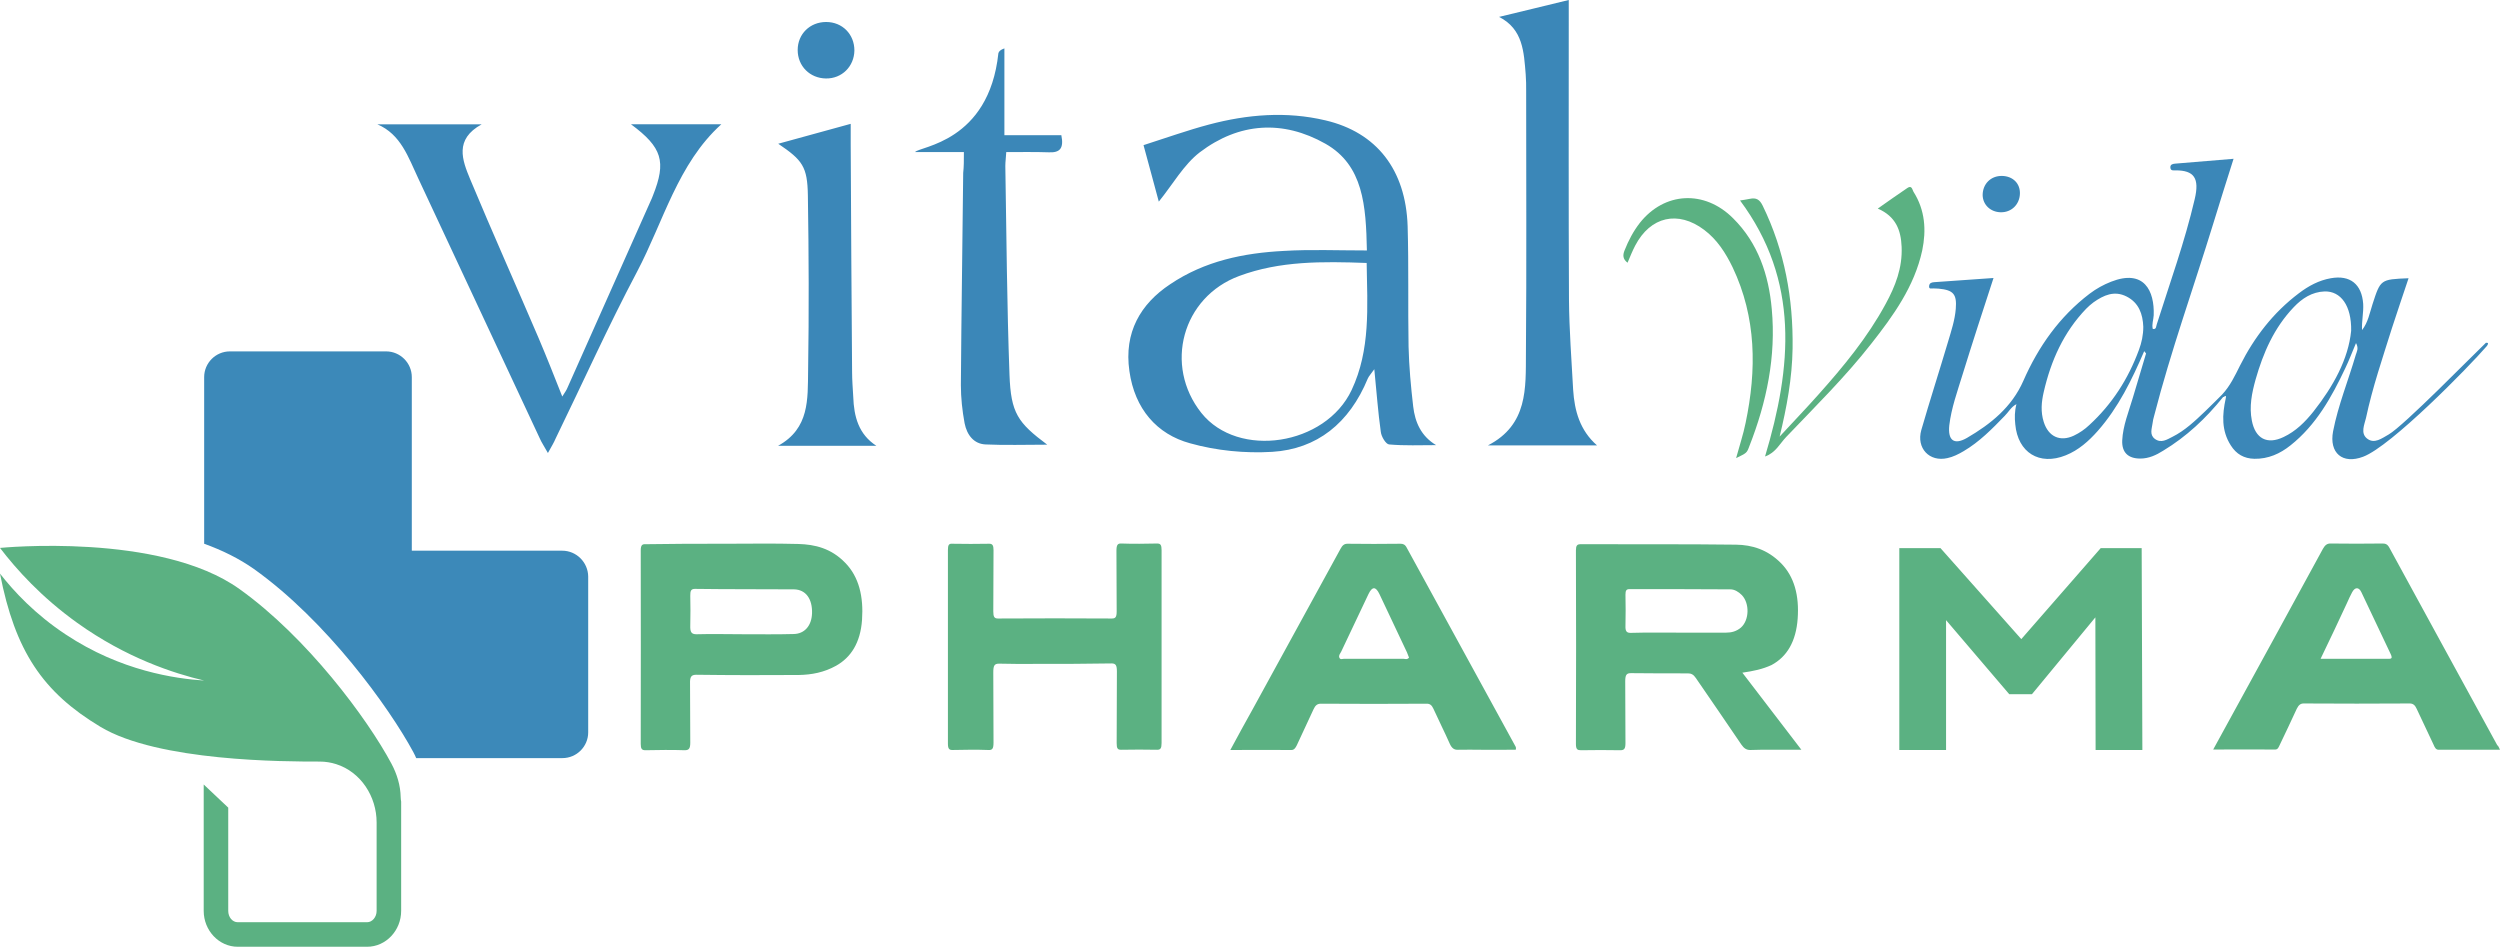
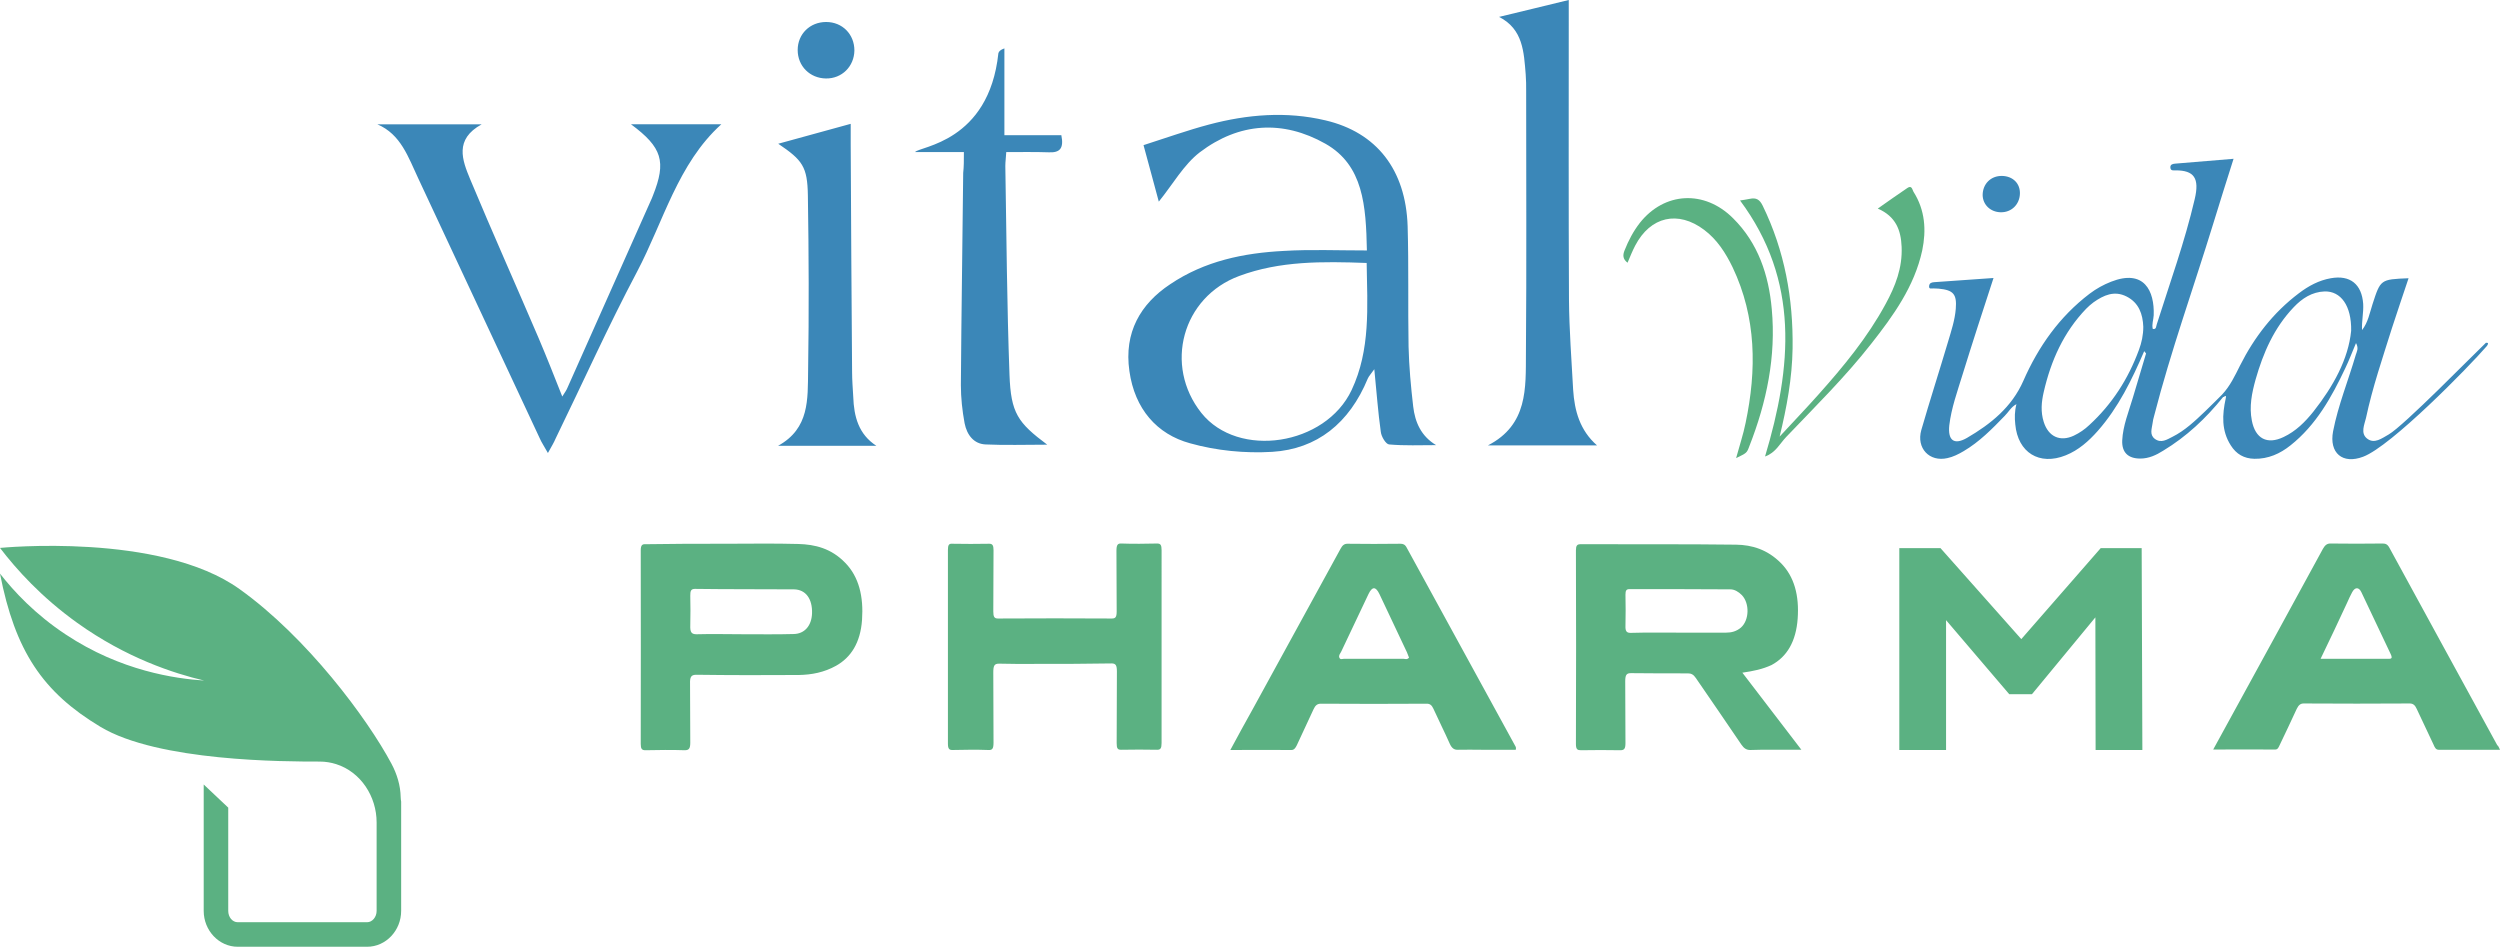
<svg xmlns="http://www.w3.org/2000/svg" xml:space="preserve" id="Capa_1" x="0" y="0" style="enable-background:new 0 0 1080 409" version="1.1" viewBox="0 0 1080 409">
  <style>.st0{fill:#5bb182}.st1{fill:#3b87b8}</style>
-   <path d="M752.7 290.6c8.7 11.3 16.8 21.9 25.5 33.3h-4.4c-5.9 0-11.8-.1-17.7.1-1.6 0-2.7-.7-3.8-2.3-6.5-9.6-13.1-19.2-19.7-28.8-1-1.5-2-2-3.4-2-8.2 0-16.4 0-24.6-.1-1.9 0-2.5.7-2.5 3.5.1 8.9 0 17.8.1 26.7 0 2.4-.5 3.1-2.2 3.1-5.7-.1-11.3-.1-17 0-1.5 0-2.2-.3-2.2-2.7.1-27.9.1-55.8 0-83.6 0-2.1.5-2.7 2-2.7 22.4.1 44.8-.1 67.2.2 6.9.1 13.5 2.1 19.3 7.9 5.9 5.9 8 14.2 7.3 24-.7 9.9-4.6 16.5-11.3 20.1-3.9 1.8-7.8 2.6-12.6 3.3zm-27.4-17.3h20.4c2.2 0 4.4-.5 6.4-2.2 3.6-3.2 3.8-10.4.4-14-1.5-1.5-3.2-2.5-5-2.5-14.5-.1-29-.1-43.6-.1-1.3 0-1.7.6-1.7 2.4.1 4.5.1 8.9 0 13.4-.1 2.4.5 3.1 2.2 3.1 6.9-.2 13.9-.1 20.9-.1zm-277.1 13.5c-10.5 0-6.1.1-16.6-.1-2.1 0-2.5.9-2.5 3.9.1 10.1 0 20.1.1 30.2 0 2.6-.5 3.3-2.2 3.2-5.2-.2-10.4-.1-15.6 0-1.3 0-1.9-.5-1.9-2.7v-83.7c0-2.1.4-2.8 1.8-2.7 5.4.1 10.7.1 16.1 0 1.4 0 1.8.8 1.8 2.8-.1 8.8 0 17.6-.1 26.4 0 2.3.4 3.1 2 3.1 21.4-.1 27.8-.1 49.2 0 1.6 0 2.1-.6 2.1-3.1-.1-8.7 0-17.4-.1-26.1 0-2.6.5-3.3 2.2-3.2 5.1.2 10.3.1 15.4 0 1.5 0 1.9.7 1.9 2.9V321c0 2.3-.5 2.9-1.9 2.9-5.2-.1-10.4-.1-15.6 0-1.5 0-1.9-.6-1.9-2.9.1-10.3 0-20.6.1-30.9 0-2.7-.5-3.5-2.3-3.5-10.7.2-21.4.2-32 .2zm83.3 37.2c3.4-6.3 6.5-12 9.7-17.7 12.6-23.1 25.3-46.1 37.9-69.2.8-1.5 1.6-2.2 3-2.2 7.6.1 15.3.1 22.9 0 1.1 0 2 .3 2.7 1.7l46.8 85.5c.2.4.6.8.3 1.8H640c-3.4 0-6.7-.1-10.1 0-1.6.1-2.7-.6-3.6-2.6-2.3-5.2-4.8-10.1-7.1-15.2-.7-1.5-1.5-2.1-2.8-2.1-15.3.1-30.5.1-45.8 0-1.5 0-2.4.7-3.2 2.5-2.4 5.2-4.8 10.3-7.2 15.5-.6 1.2-1.2 2-2.3 2-8.5-.1-17.1 0-26.4 0zm77.2-39.9c-.3-.7-.6-1.5-.9-2.3-4-8.4-7.9-16.8-11.9-25.2-1.6-3.3-3.1-3.3-4.7 0-3.9 8.3-7.9 16.6-11.8 24.9-.4.8-1.2 1.6-.8 2.6.4 1 1.3.5 2 .5h25.8c.8.1 1.5.4 2.3-.5zm471.3 39.8h-26.5c-1.2 0-1.7-1-2.2-2.2-2.4-5.2-4.9-10.3-7.3-15.5-.7-1.6-1.6-2.3-3-2.3-15.3.1-30.5.1-45.8 0-1.4 0-2.2.7-3 2.3-2.4 5.2-4.8 10.3-7.3 15.5-.5 1-.8 2.1-2 2.1-8.8-.1-17.5 0-26.8 0 2.3-4.2 4.3-7.9 6.3-11.5 13.7-25.1 27.5-50.1 41.1-75.2.9-1.6 1.8-2.3 3.2-2.3 7.5.1 15.1.1 22.6 0 1.2 0 2.1.3 2.9 1.8 15.5 28.5 31.1 56.9 46.6 85.3.5.4.7.9 1.2 2zm-77.5-39.3h29.7c1.6 0 .9-1.3.5-2.2-4.2-8.9-8.4-17.8-12.6-26.6-1.1-2.3-2.8-2.2-4 .1-.8 1.5-1.5 3-2.2 4.6-3.6 7.8-7.3 15.6-11.4 24.1zm-689.3-49.7c10.6 0 21.2-.2 31.7.1 7.2.2 14.2 1.9 20.2 8.1 6 6.1 8 14.7 7.3 24.7-.7 9.9-4.8 16.2-11.2 19.8-5.2 2.9-10.6 3.9-16.1 4-14.8.1-29.5.1-44.3-.1-2.2 0-2.8.9-2.7 3.9.1 8.5 0 16.9.1 25.4 0 2.6-.6 3.3-2.4 3.3-5.7-.2-11.3-.1-17 0-1.5 0-2-.6-2-2.7 0-27.9.1-55.8 0-83.6 0-2.4.7-2.8 2.2-2.7 11.4-.2 22.8-.2 34.2-.2zm8.5 39.1s0-.1 0 0c7.1 0 14.1.1 21.2-.1 4.7-.1 7.7-3.6 7.9-8.9.2-6.3-2.7-10.3-7.8-10.4-14.3-.1-28.6 0-42.8-.2-1.8 0-2 1-2 3 .1 4.2.1 8.5 0 12.7-.1 2.9.4 3.9 2.7 3.9 6.8-.2 13.8 0 20.8 0zm583.6 50-.1-57.3-27.4 33.2H868l-27.3-32V324h-20.2v-87.2h17.8l34.9 39.3 34.3-39.3h17.7l.3 87.2h-20.2z" class="st0" />
+   <path d="M752.7 290.6c8.7 11.3 16.8 21.9 25.5 33.3h-4.4c-5.9 0-11.8-.1-17.7.1-1.6 0-2.7-.7-3.8-2.3-6.5-9.6-13.1-19.2-19.7-28.8-1-1.5-2-2-3.4-2-8.2 0-16.4 0-24.6-.1-1.9 0-2.5.7-2.5 3.5.1 8.9 0 17.8.1 26.7 0 2.4-.5 3.1-2.2 3.1-5.7-.1-11.3-.1-17 0-1.5 0-2.2-.3-2.2-2.7.1-27.9.1-55.8 0-83.6 0-2.1.5-2.7 2-2.7 22.4.1 44.8-.1 67.2.2 6.9.1 13.5 2.1 19.3 7.9 5.9 5.9 8 14.2 7.3 24-.7 9.9-4.6 16.5-11.3 20.1-3.9 1.8-7.8 2.6-12.6 3.3zm-27.4-17.3h20.4c2.2 0 4.4-.5 6.4-2.2 3.6-3.2 3.8-10.4.4-14-1.5-1.5-3.2-2.5-5-2.5-14.5-.1-29-.1-43.6-.1-1.3 0-1.7.6-1.7 2.4.1 4.5.1 8.9 0 13.4-.1 2.4.5 3.1 2.2 3.1 6.9-.2 13.9-.1 20.9-.1m-277.1 13.5c-10.5 0-6.1.1-16.6-.1-2.1 0-2.5.9-2.5 3.9.1 10.1 0 20.1.1 30.2 0 2.6-.5 3.3-2.2 3.2-5.2-.2-10.4-.1-15.6 0-1.3 0-1.9-.5-1.9-2.7v-83.7c0-2.1.4-2.8 1.8-2.7 5.4.1 10.7.1 16.1 0 1.4 0 1.8.8 1.8 2.8-.1 8.8 0 17.6-.1 26.4 0 2.3.4 3.1 2 3.1 21.4-.1 27.8-.1 49.2 0 1.6 0 2.1-.6 2.1-3.1-.1-8.7 0-17.4-.1-26.1 0-2.6.5-3.3 2.2-3.2 5.1.2 10.3.1 15.4 0 1.5 0 1.9.7 1.9 2.9V321c0 2.3-.5 2.9-1.9 2.9-5.2-.1-10.4-.1-15.6 0-1.5 0-1.9-.6-1.9-2.9.1-10.3 0-20.6.1-30.9 0-2.7-.5-3.5-2.3-3.5-10.7.2-21.4.2-32 .2zm83.3 37.2c3.4-6.3 6.5-12 9.7-17.7 12.6-23.1 25.3-46.1 37.9-69.2.8-1.5 1.6-2.2 3-2.2 7.6.1 15.3.1 22.9 0 1.1 0 2 .3 2.7 1.7l46.8 85.5c.2.4.6.8.3 1.8H640c-3.4 0-6.7-.1-10.1 0-1.6.1-2.7-.6-3.6-2.6-2.3-5.2-4.8-10.1-7.1-15.2-.7-1.5-1.5-2.1-2.8-2.1-15.3.1-30.5.1-45.8 0-1.5 0-2.4.7-3.2 2.5-2.4 5.2-4.8 10.3-7.2 15.5-.6 1.2-1.2 2-2.3 2-8.5-.1-17.1 0-26.4 0zm77.2-39.9c-.3-.7-.6-1.5-.9-2.3-4-8.4-7.9-16.8-11.9-25.2-1.6-3.3-3.1-3.3-4.7 0-3.9 8.3-7.9 16.6-11.8 24.9-.4.8-1.2 1.6-.8 2.6.4 1 1.3.5 2 .5h25.8c.8.1 1.5.4 2.3-.5zm471.3 39.8h-26.5c-1.2 0-1.7-1-2.2-2.2-2.4-5.2-4.9-10.3-7.3-15.5-.7-1.6-1.6-2.3-3-2.3-15.3.1-30.5.1-45.8 0-1.4 0-2.2.7-3 2.3-2.4 5.2-4.8 10.3-7.3 15.5-.5 1-.8 2.1-2 2.1-8.8-.1-17.5 0-26.8 0 2.3-4.2 4.3-7.9 6.3-11.5 13.7-25.1 27.5-50.1 41.1-75.2.9-1.6 1.8-2.3 3.2-2.3 7.5.1 15.1.1 22.6 0 1.2 0 2.1.3 2.9 1.8 15.5 28.5 31.1 56.9 46.6 85.3.5.4.7.9 1.2 2zm-77.5-39.3h29.7c1.6 0 .9-1.3.5-2.2-4.2-8.9-8.4-17.8-12.6-26.6-1.1-2.3-2.8-2.2-4 .1-.8 1.5-1.5 3-2.2 4.6-3.6 7.8-7.3 15.6-11.4 24.1zm-689.3-49.7c10.6 0 21.2-.2 31.7.1 7.2.2 14.2 1.9 20.2 8.1 6 6.1 8 14.7 7.3 24.7-.7 9.9-4.8 16.2-11.2 19.8-5.2 2.9-10.6 3.9-16.1 4-14.8.1-29.5.1-44.3-.1-2.2 0-2.8.9-2.7 3.9.1 8.5 0 16.9.1 25.4 0 2.6-.6 3.3-2.4 3.3-5.7-.2-11.3-.1-17 0-1.5 0-2-.6-2-2.7 0-27.9.1-55.8 0-83.6 0-2.4.7-2.8 2.2-2.7 11.4-.2 22.8-.2 34.2-.2zm8.5 39.1s0-.1 0 0c7.1 0 14.1.1 21.2-.1 4.7-.1 7.7-3.6 7.9-8.9.2-6.3-2.7-10.3-7.8-10.4-14.3-.1-28.6 0-42.8-.2-1.8 0-2 1-2 3 .1 4.2.1 8.5 0 12.7-.1 2.9.4 3.9 2.7 3.9 6.8-.2 13.8 0 20.8 0zm583.6 50-.1-57.3-27.4 33.2H868l-27.3-32V324h-20.2v-87.2h17.8l34.9 39.3 34.3-39.3h17.7l.3 87.2h-20.2z" class="st0" />
  <path d="M590.5 108.2c-.4-19.3-1.5-36.8-17.9-46.1-18.4-10.4-37.3-9.2-54.3 3.7-6.9 5.3-11.7 13.9-17.7 21.3-1.9-6.9-4-15-6.6-24.4 9.7-3.1 18.9-6.4 28.3-8.9 16.6-4.4 33.4-5.8 50.3-1.8 22.1 5.2 34.7 21.3 35.5 45.7.5 17.3.1 34.7.4 52 .2 8.6 1 17.3 2 25.9.8 6.8 3.4 12.8 9.9 16.7-6.8 0-13.6.3-20.3-.3-1.4-.1-3.4-3.4-3.6-5.5-1.2-8.5-1.8-17.1-2.8-27-1.4 2-2.3 2.9-2.8 4-8 19.4-22 30.5-41.3 31.7-11.8.7-24.1-.5-35.5-3.7-14.3-3.9-23.9-14.8-26.2-31.2-2.4-16.7 4.8-29 17.6-37.5 15-10.1 31.8-13.5 49.1-14.4 11.5-.7 23.3-.2 35.9-.2zm-.1 5.4c-19.2-.7-37.5-.9-55 5.6-24.7 9.1-32.7 38.7-16.4 59.2 15.9 19.9 53.6 14.1 64.9-9.9 8.2-17.4 6.8-35.9 6.5-54.9zm-353.7 82.1c-1.6-2.9-2.8-4.6-3.6-6.5-17.5-37.4-34.9-74.7-52.4-112.1-4.3-9.1-7.5-19.1-17.7-23.4h45.1c-11.9 6.5-8.4 15.5-5 23.7 9.6 23 19.8 45.8 29.6 68.7 3.4 8 6.6 16.1 10.2 25.2 1.2-1.9 1.8-2.7 2.2-3.7 12-26.9 24-53.8 35.9-80.6.4-.9.8-1.7 1.1-2.6 5.8-14.6 4-20.7-9.5-30.7h39c-18.8 17-25 42.1-36.4 63.7-12.5 23.6-23.5 48.1-35.2 72.1-.7 1.7-1.7 3.3-3.3 6.2zm453.2-3.3h-47.1c17.3-8.9 16.3-24.8 16.4-39.7.3-37.8.1-75.6.1-113.4 0-2.4 0-4.8-.2-7.2-.8-9.6-1.1-19.5-11.5-24.8 9.8-2.4 19.6-4.7 30.1-7.3v8.9c0 40.2-.1 80.4.1 120.6.1 13 1.1 25.9 1.8 38.9.6 9.1 2.9 17.5 10.3 24zM416.4 65.7h-21.1c1.9-2.5 31.9-4.2 36-42.7.2-.8.9-1.5 2.6-2.1v37.5h24.6c1.2 5.9-.8 7.6-5.4 7.4-6-.2-12-.1-18.4-.1-.1 2.3-.4 4.1-.4 6 .5 30.1.7 60.2 1.8 90.2.6 16.6 3.6 20.7 16.3 30.2-9.5 0-18.1.3-26.6-.1-5.1-.2-8.1-4.1-9.1-9.2-1-5.4-1.6-11-1.6-16.4.2-30.6.7-61.1 1-91.7.3-2.7.3-5.3.3-9zm-37.8 126.9h-42.5c13.7-7.5 12.8-20.3 13-32.3.4-25.3.3-50.6-.1-75.9-.2-12.4-2.3-15.2-12.8-22.3 10.8-3 20.7-5.7 31.3-8.6v8.8c.2 32.8.3 65.5.6 98.3 0 3.6.3 7.2.5 10.8.3 8.6 2.3 16.2 10 21.2zM356.8 33.9c-6.9-.1-12.2-5.3-12.2-12.3 0-6.9 5.3-12.1 12.3-12.1 7 0 12.2 5.3 12.2 12.3-.1 6.9-5.4 12.2-12.3 12.1z" class="st1" />
  <path d="M765.4 133.5c-1.3-14.7-5.9-28.5-16.7-39.2-12.4-12.4-29.7-11.4-40.3 2-2.8 3.6-4.9 7.6-6.6 11.9-.8 2-.8 3.7 1.3 5.3 1.1-2.6 2.1-5.1 3.3-7.4 6.6-12.6 18.5-15.3 29.8-6.8 5.6 4.2 9.3 10 12.3 16.2 10.3 21.7 10.4 44.3 5.6 67.2-1 5-2.7 10-4.1 15.2 4.5-2.2 4.6-2.1 5.7-5.1 7.5-19.1 11.6-38.8 9.7-59.3z" class="st0" />
  <path d="M826.6 82.8c-.5-.9-.7-2.9-2.6-1.6-4.2 2.8-8.2 5.7-12.8 8.9 7.8 3.4 10 9.3 10.3 16.5.4 9.1-2.7 17-6.9 24.7-7.8 14.4-18.1 26.9-28.9 39-5.5 6.2-11.3 12.2-16.9 18.3 3.1-12.7 5.4-25.2 5.6-38.1.3-21.5-3.4-42.1-12.9-61.6-1.3-2.7-2.8-3.6-5.6-3-1.4.3-2.9.5-4.2.7 25.8 34.7 22.4 71.9 10.8 110.6 4.6-1.6 6.4-5.6 9.2-8.5 12.5-13.1 25.4-25.8 36.6-40.1 9.6-12.2 18.7-24.8 22.1-40.4 1.8-8.7 1.3-17.4-3.8-25.4z" class="st0" />
  <path d="M864.3 91.7c4.6.1 8.1-3.3 8.3-7.9.2-4.5-3-7.7-7.7-7.8-4.9-.1-8.4 3.5-8.4 8.3.1 4.2 3.4 7.3 7.8 7.4zm209.6 56.4c-5.5 5.2-35.4 35.8-42 39.6-2.9 1.6-6.2 4.3-9.4 1.7-2.8-2.3-1.1-5.9-.4-8.8 2.8-13.2 7.2-26 11.2-38.8 2.3-7.2 4.8-14.3 7.2-21.6-12.2.5-12.1.5-15.6 11.3-1.2 3.7-1.9 7.8-4.5 11.1-.2-3.8.7-7.5.5-11.3-.6-8.5-5.6-12.6-14-11.1-5.1.9-9.6 3.3-13.8 6.5-11 8.3-19.2 18.9-25.4 31.2-2.2 4.4-4.3 8.9-7.8 12.6-2.4 2.4-4.8 4.8-7.3 7.2-4.3 4.1-8.7 8.3-14.1 11-2.4 1.2-4.9 2.9-7.6.9-2.4-1.8-1.3-4.4-1-6.7.1-1.1.4-2.2.7-3.3 7.2-28 17-55.2 25.5-82.9 2.8-9.3 5.8-18.5 8.8-28.1-8.8.7-17.1 1.4-25.3 2.1-1.1.1-2.1.4-2 1.7.1 1.5 1.4 1.2 2.3 1.2 7.9 0 10.4 3.3 8.2 12.5-4.3 18.4-10.7 36.1-16.4 54.1-.3.8-.1 2.2-1.7 1.9-.5-2 .3-3.9.4-5.9.4-10.5-4.1-20.1-18.4-14.5-3.3 1.3-6.4 3-9.3 5.2-13 9.9-22.1 22.8-28.6 37.6-5 11.4-14.1 18.7-24.4 24.7-5.6 3.2-8.3 1-7.6-5.5.9-7.5 3.5-14.6 5.7-21.8 4.3-13.9 8.8-27.7 13.4-41.8-8.8.6-17.2 1.2-25.6 1.8-1.1.1-2 .3-2.2 1.5-.3 1.8 1.2 1.1 2 1.2.7.1 1.4 0 2.1.1 6.4.6 7.9 2.4 7.4 8.7-.4 4.9-1.9 9.4-3.3 14.1-3.8 12.8-7.9 25.5-11.6 38.3-2.2 7.8 3.5 13.9 11.3 12.1 2.4-.5 4.8-1.7 7-3 6.8-4 12.3-9.6 17.8-15.3 1.6-1.6 2.7-3.8 5-5-.8 3.1-.8 5.9-.5 8.7 1.1 12.2 10.4 18 21.8 13.4 5.5-2.2 9.9-6.1 13.8-10.5 9-10.2 14.8-22.2 20.1-34.5.3.3.5.7.8 1-1.9 6.4-3.8 12.7-5.7 19.1-1.8 6.1-4.3 12.1-4.6 18.5-.2 5.2 2.6 7.8 7.8 7.8 3.7 0 6.9-1.5 9.9-3.4 10.1-6.1 18.5-14 25.9-23.2.3.3 1.6-1.6 1.1.7-1.5 6.9-1.9 13.8 2.2 20.2 2.4 3.8 5.7 5.7 10.2 5.8 6 .1 11.1-2.2 15.6-5.8 11.1-8.8 17.8-20.9 23.7-33.4 1.6-3.3 2.9-6.8 4.6-10.8 1.3 2.4.3 3.7-.1 5.1-3.2 11-7.6 21.7-9.8 33-1.8 9.4 4.1 14.4 13 11 12-4.5 45.4-38.5 53.5-47.9.8-1.2.4-1.4-.5-1.3zM924 151.2c-4.6 12.5-11.6 23.4-21.4 32.4-2 1.9-4.2 3.4-6.7 4.6-6 2.8-11 .4-13-5.9-1.4-4.4-1-8.7 0-13 3.1-13.5 8.6-25.8 18.3-35.9 1-1 2.1-2 3.2-2.8 4.4-3.1 9-5.2 14.3-2.5 5.3 2.7 7 7.6 7.2 13.1 0 3.5-.7 6.8-1.9 10zm75.4 26.6c-3.6 4.5-7.6 8.5-12.9 11-7.1 3.4-12.2.7-13.7-7.1-1.2-6.1 0-11.9 1.6-17.7 3.3-11.6 8-22.4 16.5-31.3 3.6-3.8 7.9-6.6 13.3-6.8 7-.2 11.7 6.1 11.5 17-1.2 12.2-7.7 24-16.3 34.9z" class="st1" />
-   <path d="M242.9 237.9h-65v-75c0-6.1-5-11.1-11.1-11.1H99.3c-6.1 0-11.1 5-11.1 11.1v72c7.8 2.8 15.1 6.4 21.5 10.9 31.4 22.4 58.3 59.6 68.8 79 .5.9.9 1.8 1.3 2.7H243c6.1 0 11.1-5 11.1-11.1V249c-.1-6.1-5.1-11.1-11.2-11.1z" style="fill:#3c89b9" />
  <path d="M173.1 344.4c-.1-5.1-1.6-10-4-14.5-10.4-19.5-36.5-54.6-65.6-75.4C69.1 229.8 0 236.7 0 236.7c7.1 9.3 17.9 21.3 33.4 32.4C54.5 284.2 75 290.9 88.2 294c-12.3-.8-36-4.1-59.8-19.9C15.2 265.4 6 255.5 0 247.8 6.5 281.2 18.4 299 43.4 314s79.7 15 94.7 15c2.5 0 4.9.4 7.1 1.1 10.7 3.4 17.5 14 17.5 25.2v38.2c0 2.7-1.9 4.9-4.1 4.9h-55.9c-2.3 0-4.1-2.2-4.1-4.9v-44.6l-10.6-10v54.6c0 8.5 6.6 15.5 14.7 15.5h55.9c8.1 0 14.7-7 14.7-15.5v-47.2c-.1-.6-.2-1.2-.2-1.9z" class="st0" />
</svg>